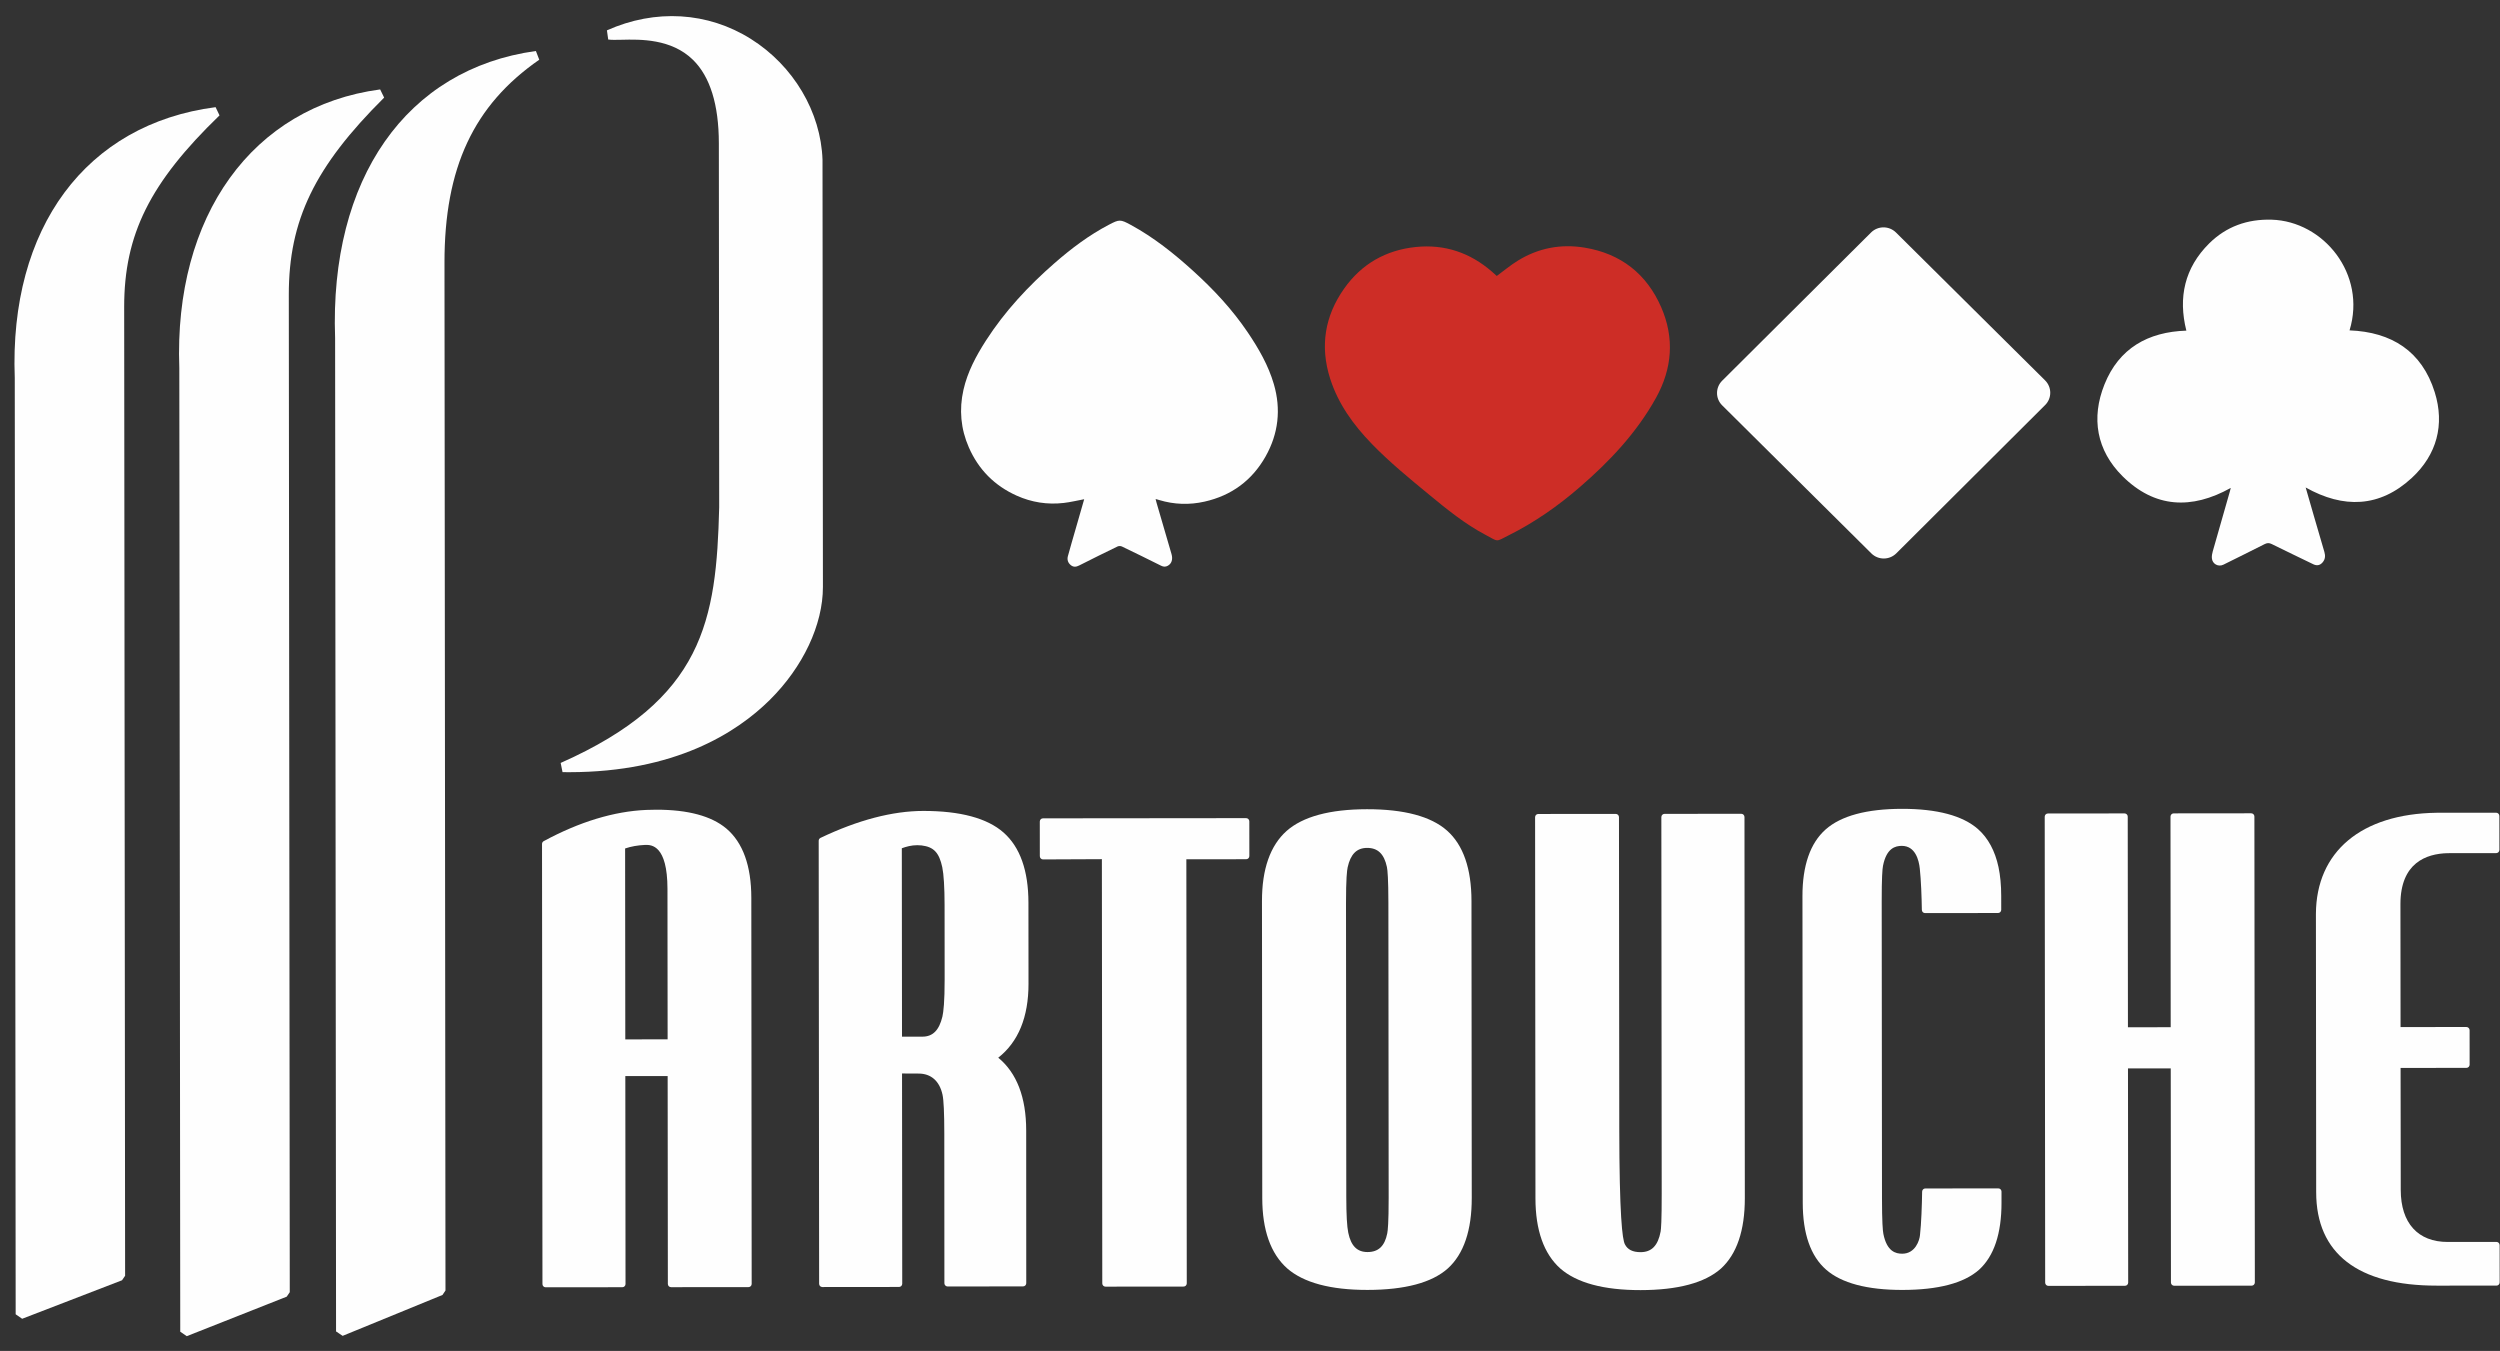
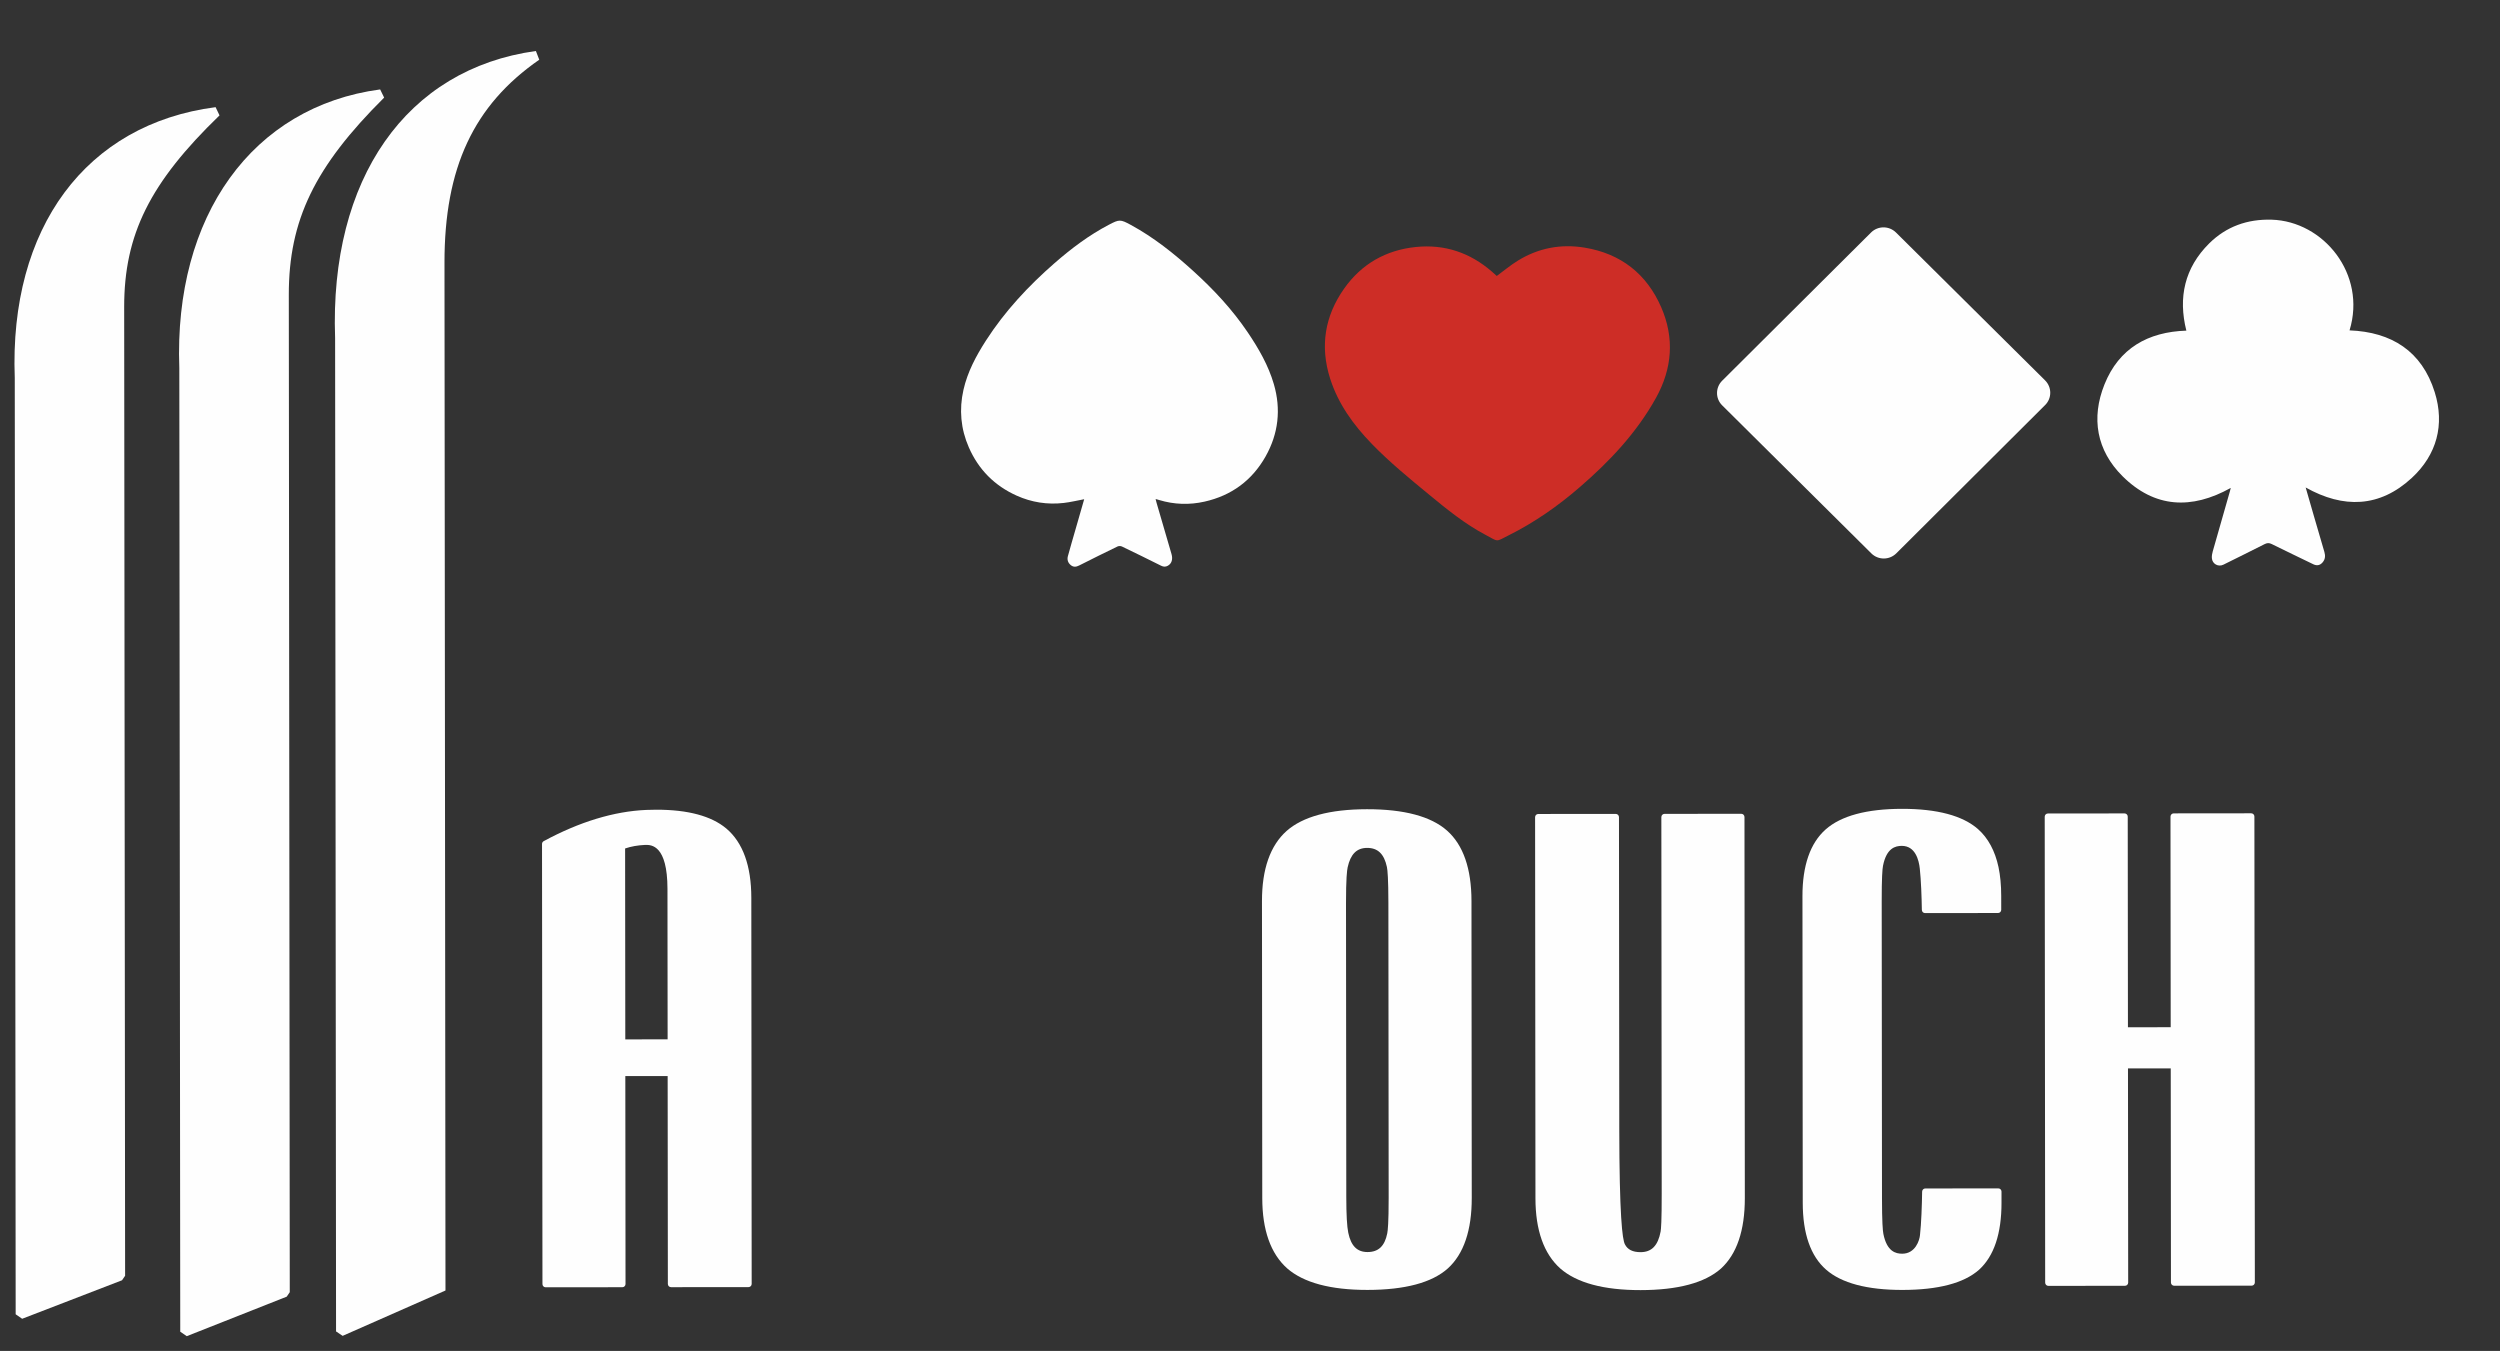
<svg xmlns="http://www.w3.org/2000/svg" width="161" height="87" viewBox="0 0 161 87" fill="none">
  <rect x="0" y="0" width="161" height="87" fill="#333333" stroke="none" />
  <g id="logo">
    <g id="t">
      <path id="f1" fill-rule="evenodd" clip-rule="evenodd" d="M42.273 52.145C44.3 52.144 45.814 52.55 46.773 53.355C47.84 54.255 48.383 55.756 48.385 57.816L48.408 82.683C48.409 82.797 48.316 82.89 48.203 82.89L43.216 82.894C43.102 82.895 43.01 82.802 43.01 82.688L42.997 69.298L40.271 69.3L40.284 82.691C40.284 82.805 40.192 82.897 40.079 82.897L35.139 82.902C35.026 82.902 34.934 82.81 34.934 82.696L34.906 54.352C34.906 54.276 34.948 54.206 35.014 54.17C37.318 52.924 39.541 52.248 41.622 52.159C41.845 52.15 42.062 52.146 42.273 52.145ZM42.995 66.934L42.985 57.239C42.983 54.411 41.934 54.412 41.589 54.412L41.537 54.413C41.062 54.435 40.632 54.512 40.257 54.642L40.269 66.936L42.995 66.934Z" fill="#FEFEFE" />
      <path id="f3" fill-rule="evenodd" clip-rule="evenodd" d="M82.855 53.515C83.903 52.587 85.645 52.116 88.033 52.114C90.42 52.111 92.154 52.574 93.187 53.489C94.231 54.412 94.761 55.936 94.763 58.02L94.781 77.149C94.783 79.233 94.264 80.761 93.237 81.69C92.214 82.605 90.473 83.069 88.063 83.071C85.69 83.073 83.951 82.607 82.893 81.683C81.831 80.737 81.292 79.216 81.29 77.162L81.271 58.033C81.269 55.974 81.802 54.454 82.855 53.515ZM86.788 55.858C86.748 56.044 86.681 56.592 86.683 58.163L86.701 77.081C86.702 78.222 86.745 78.998 86.829 79.391C87.005 80.238 87.399 80.632 88.07 80.632C88.772 80.631 89.176 80.249 89.339 79.428C89.374 79.261 89.431 78.74 89.43 77.114L89.412 58.141C89.41 56.599 89.359 56.035 89.317 55.833C89.137 54.995 88.733 54.604 88.045 54.605C87.376 54.605 86.976 55.004 86.788 55.858Z" fill="#FEFEFE" />
      <path id="f5" d="M112.138 52.408L107.196 52.413C107.082 52.413 106.991 52.505 106.991 52.619L107.014 76.858C107.016 78.641 106.971 79.157 106.945 79.305C106.777 80.215 106.367 80.638 105.654 80.639C105.145 80.639 104.815 80.474 104.644 80.134C104.479 79.829 104.287 78.287 104.281 72.641L104.262 52.622C104.262 52.508 104.169 52.416 104.056 52.416L99.065 52.42C98.951 52.42 98.859 52.513 98.86 52.627L98.883 77.173C98.885 79.225 99.424 80.745 100.483 81.691C101.544 82.618 103.283 83.086 105.651 83.083C108.052 83.081 109.793 82.615 110.827 81.699C111.851 80.766 112.369 79.239 112.367 77.16L112.344 52.614C112.343 52.5 112.251 52.408 112.138 52.408Z" fill="#FEFEFE" />
      <path id="f7" d="M144.977 52.376L139.986 52.381C139.872 52.381 139.78 52.474 139.78 52.588L139.793 66.153L137.039 66.156L137.026 52.59C137.026 52.476 136.934 52.384 136.821 52.384L131.885 52.389C131.772 52.389 131.68 52.481 131.68 52.595L131.709 82.603C131.709 82.717 131.801 82.81 131.914 82.81L136.85 82.805C136.963 82.805 137.055 82.712 137.055 82.598L137.042 68.806L139.796 68.803L139.809 82.595C139.809 82.709 139.901 82.802 140.015 82.802L145.006 82.797C145.12 82.797 145.212 82.704 145.212 82.59L145.183 52.583C145.183 52.468 145.091 52.376 144.977 52.376Z" fill="#FEFEFE" />
-       <path id="f9" fill-rule="evenodd" clip-rule="evenodd" d="M52.842 53.959C55.252 52.81 57.48 52.226 59.464 52.224C61.841 52.222 63.579 52.69 64.628 53.615C65.69 54.549 66.229 56.068 66.231 58.127L66.236 63.351C66.238 65.496 65.583 67.097 64.287 68.116C65.48 69.095 66.085 70.669 66.087 72.8L66.091 82.638C66.091 82.752 65.999 82.844 65.886 82.844L61.025 82.849C60.971 82.849 60.918 82.827 60.88 82.788C60.841 82.75 60.819 82.697 60.819 82.642L60.813 72.998C60.812 71.67 60.773 70.83 60.698 70.5C60.508 69.621 59.96 69.137 59.157 69.138L59.057 69.137C58.906 69.135 58.604 69.132 58.183 69.133L58.091 69.133L58.104 82.673C58.104 82.787 58.012 82.88 57.899 82.88L52.958 82.885C52.844 82.885 52.752 82.793 52.752 82.678L52.724 54.146C52.724 54.066 52.77 53.994 52.842 53.959ZM60.835 63.066L60.831 58.281C60.829 57.151 60.778 56.308 60.682 55.846C60.479 54.907 60.131 54.541 59.355 54.446C59.258 54.435 59.165 54.43 59.074 54.43C58.692 54.431 58.359 54.524 58.077 54.628L58.089 66.762L59.34 66.76L59.407 66.761C60.073 66.76 60.482 66.348 60.692 65.465C60.758 65.171 60.837 64.516 60.835 63.066Z" fill="#FEFEFE" />
-       <path id="f11" d="M157.63 54.944L160.756 54.941C160.869 54.941 160.961 54.848 160.961 54.734L160.959 52.545C160.959 52.431 160.866 52.339 160.753 52.339L156.914 52.342C152.066 52.412 149.163 54.847 149.145 58.856L149.162 76.79C149.166 80.724 151.85 82.8 156.925 82.795L160.773 82.794C160.827 82.794 160.88 82.772 160.918 82.734C160.957 82.695 160.978 82.643 160.978 82.588L160.976 80.185C160.976 80.071 160.884 79.978 160.77 79.979L157.633 79.982C155.713 79.984 154.611 78.765 154.608 76.638L154.598 68.775L158.839 68.771C158.952 68.771 159.044 68.678 159.044 68.564L159.042 66.346C159.042 66.232 158.95 66.139 158.836 66.139L154.596 66.143L154.588 58.214C154.593 55.572 156.245 54.977 157.63 54.944Z" fill="#FEFEFE" />
-       <path id="f13" d="M80.251 52.688L67.168 52.701C67.055 52.701 66.963 52.793 66.963 52.907L66.965 55.141C66.965 55.196 66.987 55.248 67.026 55.287C67.064 55.325 67.117 55.347 67.171 55.347L67.172 55.347L70.961 55.33L70.987 82.654C70.987 82.767 71.079 82.86 71.193 82.86L76.223 82.855C76.277 82.855 76.33 82.833 76.368 82.795C76.406 82.756 76.428 82.703 76.428 82.648L76.401 55.338L80.253 55.334C80.367 55.334 80.459 55.242 80.458 55.128L80.456 52.894C80.456 52.78 80.364 52.688 80.251 52.688Z" fill="#FEFEFE" />
      <path id="f15" d="M127.383 53.394C126.396 52.526 124.749 52.087 122.488 52.089C120.217 52.091 118.563 52.538 117.571 53.416C116.578 54.296 116.076 55.744 116.078 57.718L116.097 77.469C116.099 79.449 116.604 80.893 117.599 81.764C118.591 82.634 120.246 83.074 122.518 83.072C124.824 83.07 126.484 82.632 127.451 81.771C128.413 80.898 128.899 79.445 128.897 77.452L128.897 76.739C128.897 76.625 128.805 76.532 128.692 76.532L123.989 76.537C123.877 76.537 123.786 76.628 123.785 76.741C123.774 77.577 123.731 78.811 123.647 79.54C123.622 79.856 123.358 80.738 122.504 80.739C122.09 80.739 121.515 80.607 121.288 79.456C121.249 79.25 121.201 78.683 121.2 77.156L121.182 58.057C121.18 56.517 121.226 55.958 121.265 55.76C121.491 54.608 122.065 54.475 122.478 54.474C123.35 54.474 123.578 55.393 123.635 55.942C123.715 56.67 123.756 57.792 123.767 58.599C123.769 58.712 123.86 58.803 123.972 58.803L128.675 58.798C128.788 58.798 128.879 58.706 128.879 58.592L128.878 57.701C128.878 57.015 128.819 56.39 128.704 55.841C128.479 54.794 128.035 53.971 127.383 53.394Z" fill="#FEFEFE" />
    </g>
    <g id="p">
      <path id="f17" d="M14.137 7.431L13.884 6.901C5.539 7.987 0.584 14.671 0.951 24.344L1.009 84.64L1.427 84.929L7.859 82.449L8.057 82.16L7.997 19.769C7.993 15.104 9.657 11.76 14.137 7.431Z" fill="#FEFEFE" />
      <path id="f20" d="M24.482 5.759C16.263 6.857 11.187 13.9 11.548 23.702L11.608 85.762L12.028 86.05L18.465 83.505L18.661 83.217L18.599 18.991C18.594 14.182 20.258 10.739 24.739 6.286L24.482 5.759Z" fill="#FEFEFE" />
-       <path id="f24" d="M21.581 21.776L21.642 85.744L22.067 86.029L28.497 83.395L28.689 83.108L28.625 16.918C28.619 10.807 30.501 6.775 34.728 3.846L34.511 3.284C26.168 4.435 21.213 11.52 21.581 21.776Z" fill="#FEFEFE" />
-       <path id="f22" d="M48.36 2.51C45.581 0.763 42.201 0.561 39.086 1.955L39.169 2.545C39.38 2.576 39.665 2.568 40.028 2.561C41.227 2.532 43.233 2.486 44.629 3.855C45.731 4.935 46.291 6.742 46.294 9.223L46.316 32.661C46.135 39.956 45.326 45.044 36.107 49.133L36.227 49.726C36.379 49.728 36.529 49.729 36.68 49.729C43.445 49.722 47.42 47.21 49.574 45.076C51.719 42.951 52.999 40.23 52.996 37.797L52.97 10.293C52.867 7.215 51.101 4.233 48.36 2.51Z" fill="#FEFEFE" />
+       <path id="f24" d="M21.581 21.776L21.642 85.744L22.067 86.029L28.689 83.108L28.625 16.918C28.619 10.807 30.501 6.775 34.728 3.846L34.511 3.284C26.168 4.435 21.213 11.52 21.581 21.776Z" fill="#FEFEFE" />
    </g>
    <g id="Group">
      <path id="f26" d="M156.796 25.256C155.969 22.613 154.018 21.381 151.311 21.276C152.418 17.65 149.631 14.244 146.291 14.148C144.737 14.102 143.371 14.586 142.27 15.678C140.69 17.246 140.264 19.155 140.801 21.293C138.332 21.372 136.46 22.429 135.528 24.757C134.658 26.926 135.022 29.006 136.687 30.664C138.755 32.722 141.138 32.831 143.661 31.422C143.642 31.5 143.628 31.566 143.609 31.629C143.239 32.924 142.866 34.217 142.5 35.512C142.46 35.65 142.434 35.802 142.444 35.943C142.471 36.318 142.856 36.529 143.187 36.365C144.072 35.926 144.958 35.491 145.838 35.043C146.002 34.959 146.132 34.954 146.298 35.036C147.189 35.477 148.085 35.907 148.981 36.34C149.218 36.454 149.423 36.406 149.589 36.201C149.749 36.003 149.76 35.785 149.691 35.548C149.462 34.773 149.236 33.996 149.011 33.219C148.835 32.613 148.661 32.006 148.485 31.394C150.918 32.759 153.248 32.694 155.321 30.777C156.928 29.289 157.452 27.355 156.796 25.256Z" fill="#FEFEFE" />
      <path id="f28" d="M82.036 24.739C81.683 23.529 81.056 22.443 80.355 21.405C79.357 19.926 78.149 18.633 76.832 17.441C75.595 16.319 74.295 15.283 72.822 14.483C72.151 14.118 72.081 14.123 71.41 14.475C70.138 15.141 68.999 15.998 67.919 16.94C66.23 18.414 64.711 20.042 63.493 21.935C62.861 22.919 62.31 23.947 62.048 25.101C61.759 26.374 61.871 27.622 62.394 28.814C63.019 30.241 64.05 31.28 65.472 31.919C66.441 32.354 67.455 32.511 68.505 32.39C68.938 32.34 69.364 32.235 69.822 32.15C69.637 32.79 69.454 33.426 69.272 34.062C69.104 34.646 68.932 35.228 68.773 35.814C68.711 36.041 68.773 36.244 68.961 36.396C69.135 36.536 69.307 36.514 69.502 36.415C70.32 35.999 71.143 35.593 71.969 35.193C72.046 35.156 72.172 35.156 72.249 35.193C73.094 35.599 73.937 36.013 74.777 36.433C74.93 36.51 75.067 36.514 75.211 36.432C75.457 36.293 75.543 36.019 75.445 35.681C75.126 34.582 74.804 33.484 74.484 32.385C74.462 32.309 74.444 32.232 74.42 32.14C74.471 32.151 74.492 32.154 74.511 32.16C74.558 32.173 74.604 32.188 74.651 32.202C75.617 32.494 76.596 32.526 77.577 32.304C79.306 31.913 80.63 30.944 81.503 29.397C82.332 27.929 82.508 26.357 82.036 24.739Z" fill="#FEFEFE" />
      <path id="f30" d="M106.985 19.794C106.05 17.641 104.381 16.332 102.05 15.948C100.518 15.695 99.069 15.971 97.743 16.79C97.278 17.077 96.855 17.432 96.392 17.772C96.402 17.777 96.395 17.775 96.39 17.77C96.286 17.678 96.183 17.584 96.078 17.492C94.668 16.267 93.027 15.716 91.178 15.907C89.254 16.105 87.681 16.996 86.558 18.591C85.314 20.358 85.001 22.303 85.657 24.37C86.177 26.01 87.163 27.367 88.346 28.587C89.488 29.766 90.758 30.803 92.022 31.845C93.173 32.794 94.333 33.738 95.656 34.438C96.549 34.91 96.283 34.912 97.175 34.466C98.828 33.64 100.334 32.586 101.73 31.378C103.661 29.711 105.397 27.875 106.649 25.618C107.698 23.725 107.84 21.761 106.985 19.794Z" fill="#CD2D26" />
      <path id="f32" d="M120.517 35.641C120.961 36.078 121.672 36.077 122.118 35.639L131.707 26.085C132.147 25.648 132.146 24.938 131.705 24.498L122.098 14.97C121.652 14.533 120.94 14.534 120.497 14.972L110.907 24.518C110.466 24.959 110.467 25.669 110.908 26.105L120.517 35.641Z" fill="#FEFEFE" />
    </g>
  </g>
</svg>